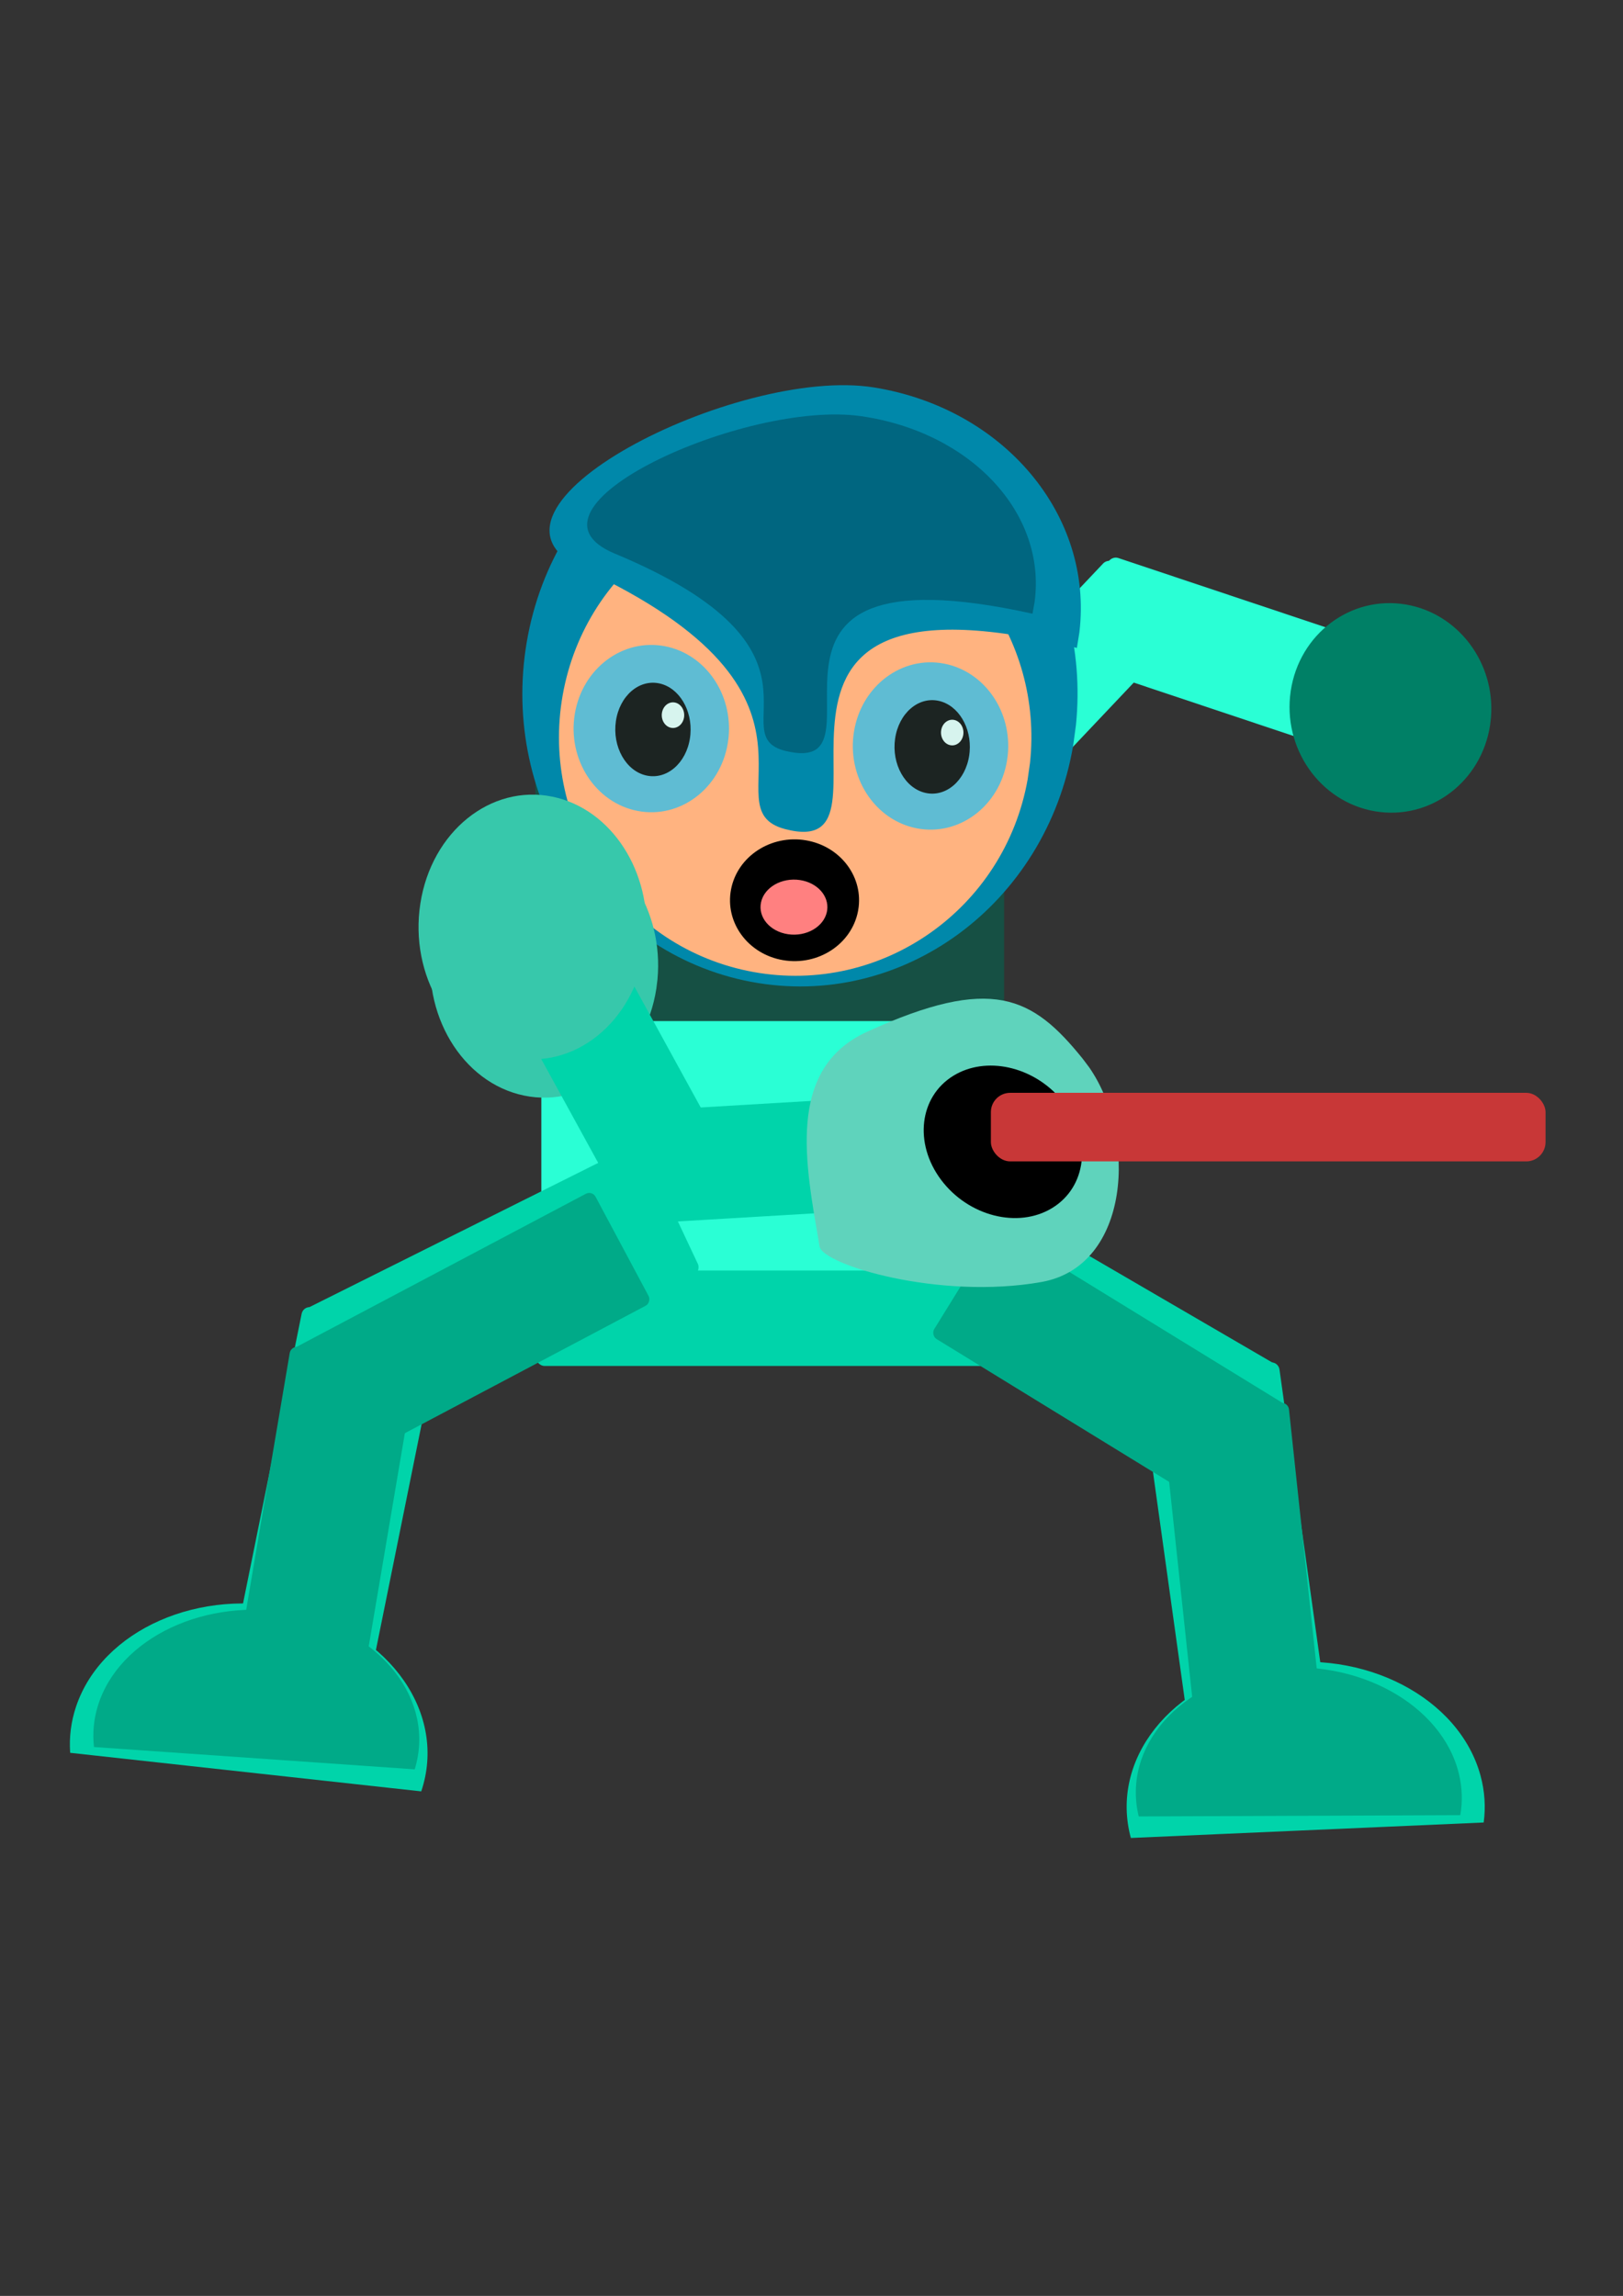
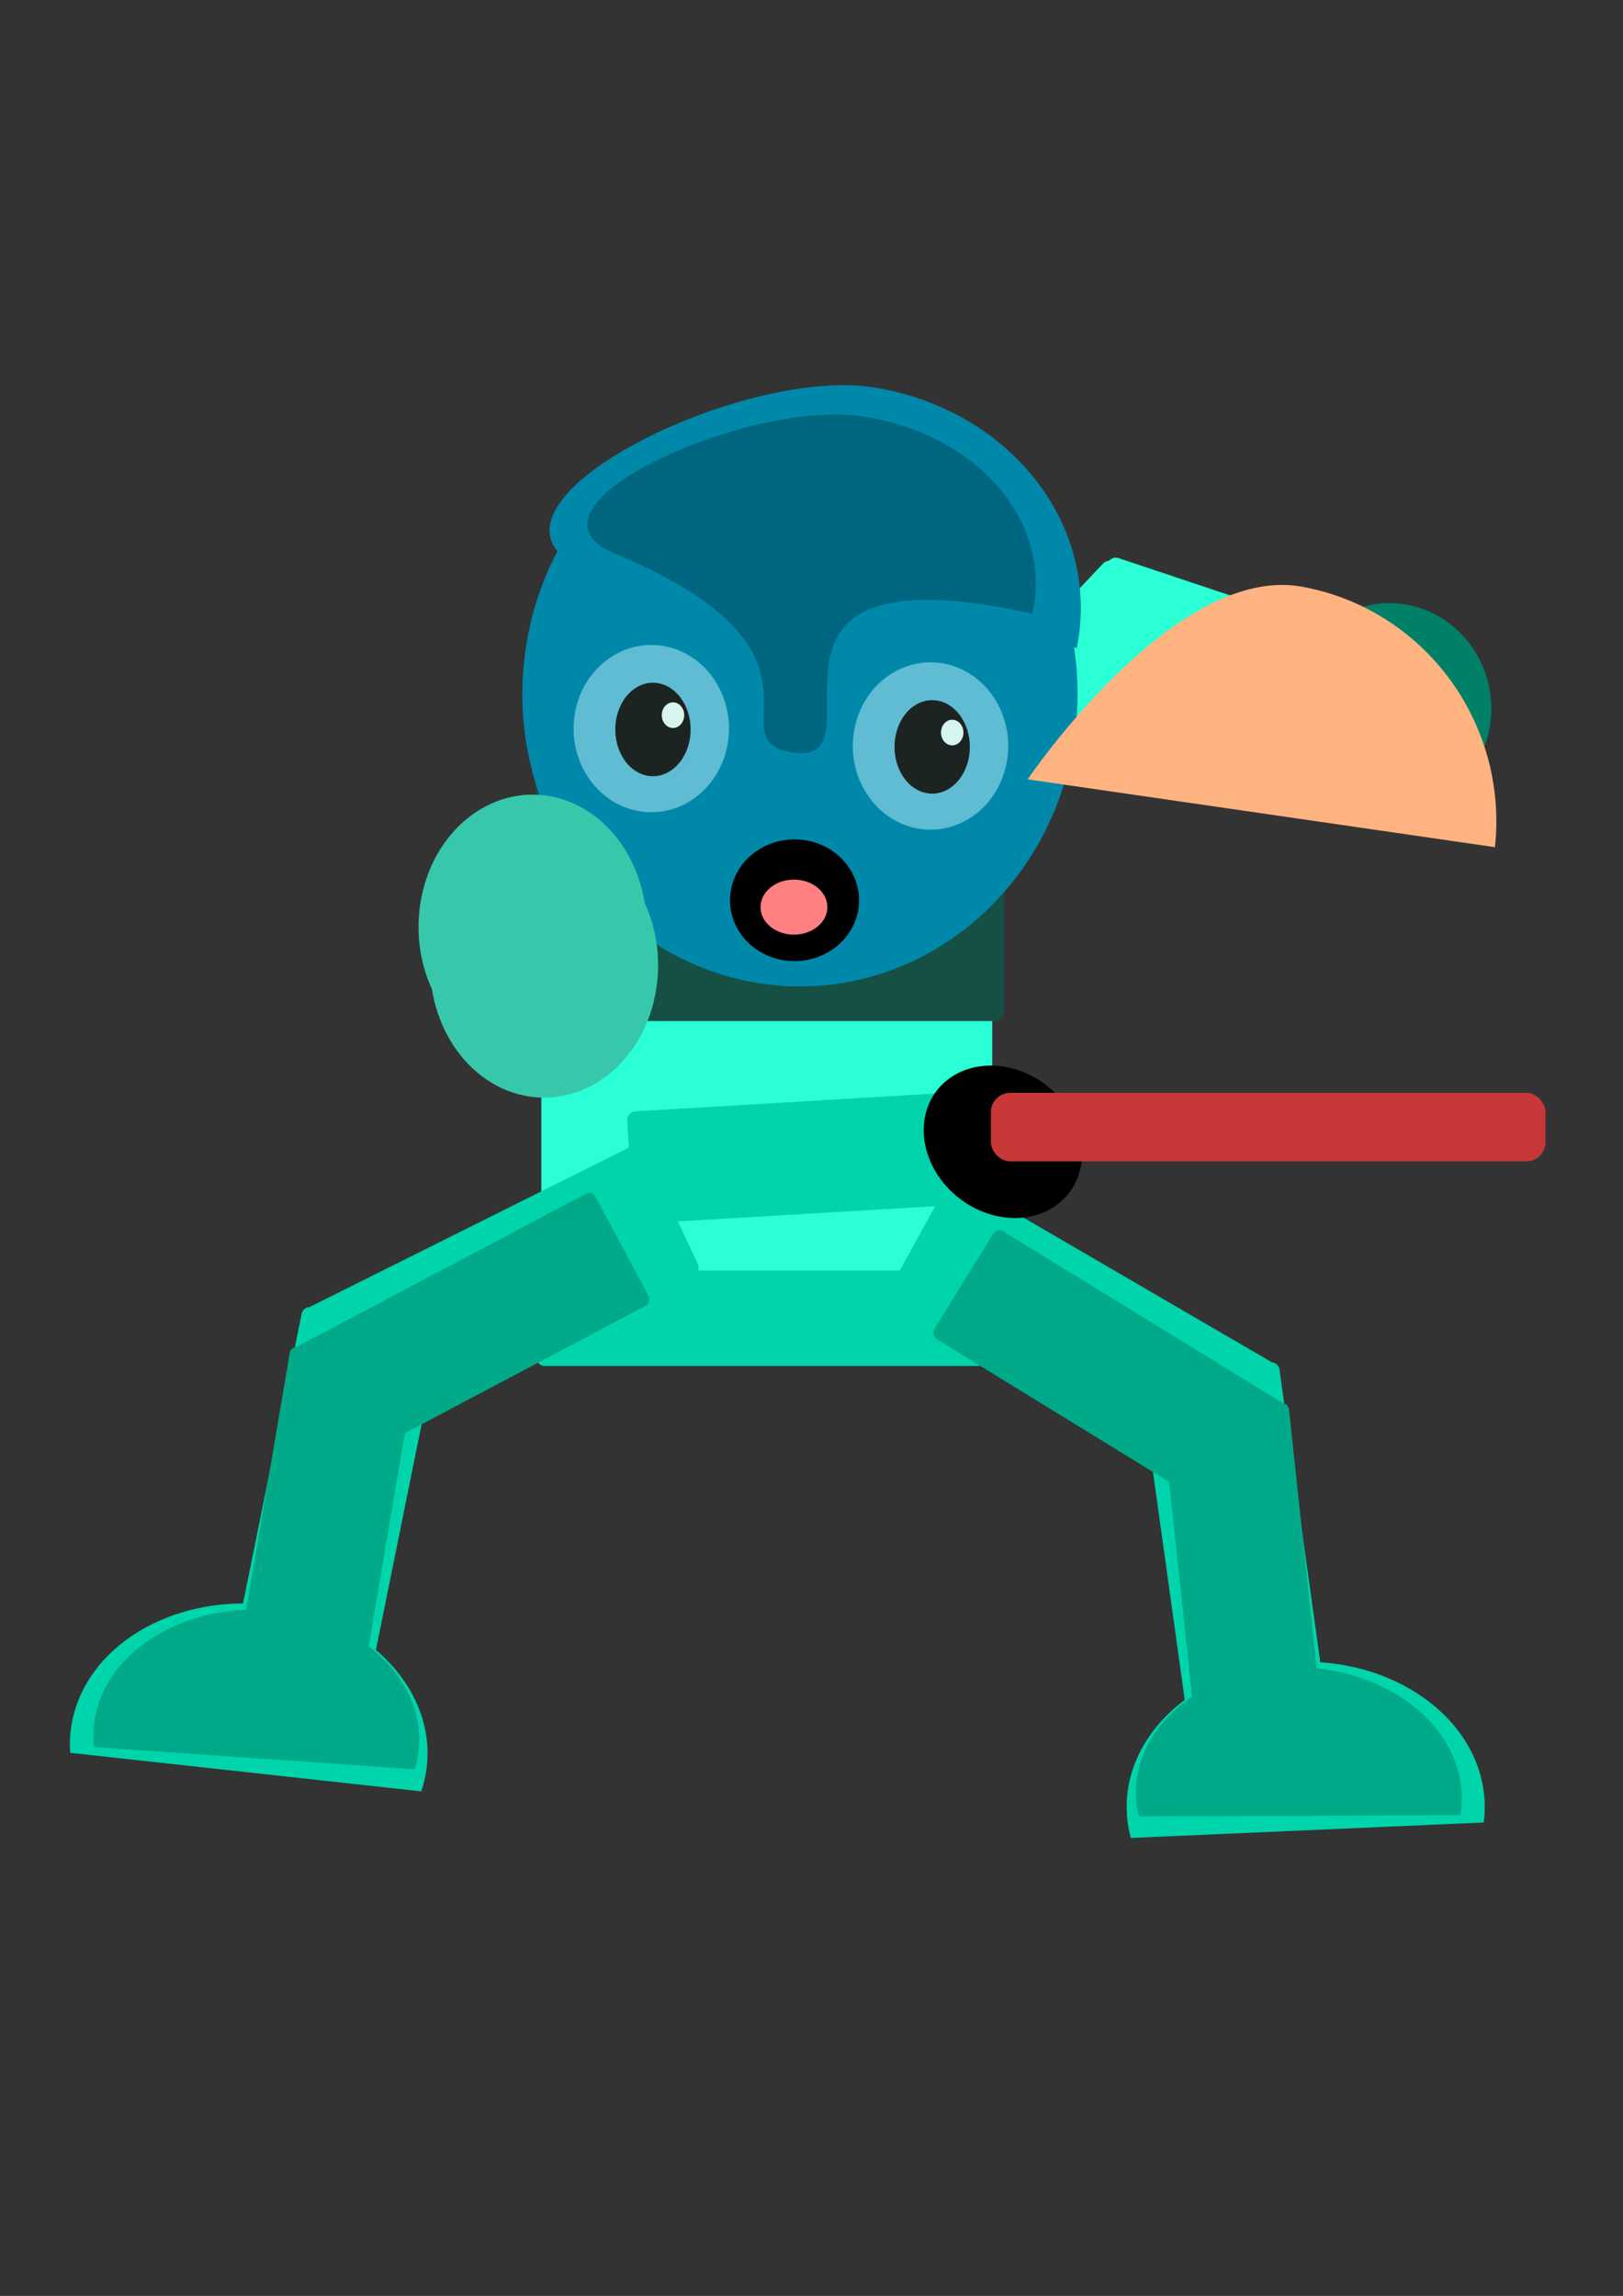
<svg xmlns="http://www.w3.org/2000/svg" id="svg2" viewBox="0 0 744.09 1052.4" version="1.1">
  <rect x="0" y="0" width="744.09" height="1052.4" fill="#333333" stroke="none" />
  <g id="layer1">
    <g id="g4301" transform="matrix(.476 0 0 .494 628.98 261.51)">
      <rect id="rect4082" ry="8.832" height="471.43" width="434.29" y="198.08" x="-800" fill="#2affd5" />
      <rect id="rect4086" ry="8.832" height="282.86" width="451.43" y="135.22" x="-805.71" fill="#165044" />
      <rect id="rect4088" ry="8.832" height="88.571" width="457.14" y="649.51" x="-805.71" fill="#00d4aa" />
      <g id="g4144" transform="matrix(.856 0 0 .849 -299.78 417.51)">
        <g id="g4112" fill="#00d4aa">
          <rect id="rect4090" ry="8.832" transform="rotate(29.491)" height="157.14" width="422.86" y="208.18" x="-22.994" />
          <rect id="rect4090-3" ry="8.818" transform="matrix(.142 .99 -.993 .116 0 0)" height="156.9" width="382.15" y="-189.66" x="398.75" />
          <path id="path4110" d="m-858.18 4.907c-23.834-85.543 44.934-170.1 153.6-188.86 108.66-18.763 216.07 35.373 239.91 120.92 4.667 16.75 5.852 33.986 3.508 51.035" transform="translate(937.14 888.57)" />
        </g>
        <g id="g4112-6" fill="#0a8" transform="matrix(.91 .034 -.033 .88 45.42 80.987)">
          <rect id="rect4090-9" ry="8.832" transform="rotate(29.491)" height="157.14" width="422.86" y="208.18" x="-22.994" />
          <rect id="rect4090-3-4" ry="8.818" transform="matrix(.142 .99 -.993 .116 0 0)" height="156.9" width="382.15" y="-189.66" x="398.75" />
          <path id="path4110-8" d="m-858.18 4.907c-23.834-85.543 44.934-170.1 153.6-188.86 108.66-18.763 216.07 35.373 239.91 120.92 4.667 16.75 5.852 33.986 3.508 51.035" transform="translate(937.14 888.57)" />
        </g>
      </g>
      <g id="g4144-1" transform="matrix(-.854 -.054 -.054 .848 -799.99 379.43)">
        <g id="g4112-5" fill="#00d4aa">
          <rect id="rect4090-0" ry="8.832" transform="rotate(29.491)" height="157.14" width="422.86" y="208.18" x="-22.994" />
          <rect id="rect4090-3-0" ry="8.818" transform="matrix(.142 .99 -.993 .116 0 0)" height="156.9" width="382.15" y="-189.66" x="398.75" />
          <path id="path4110-5" d="m-858.18 4.907c-23.834-85.543 44.934-170.1 153.6-188.86 108.66-18.763 216.07 35.373 239.91 120.92 4.667 16.75 5.852 33.986 3.508 51.035" transform="translate(937.14 888.57)" />
        </g>
        <g id="g4112-6-5" fill="#0a8" transform="matrix(.91 .034 -.033 .88 45.42 80.987)">
          <rect id="rect4090-9-0" ry="8.832" transform="rotate(29.491)" height="157.14" width="422.86" y="208.18" x="-22.994" />
          <rect id="rect4090-3-4-1" ry="8.818" transform="matrix(.142 .99 -.993 .116 0 0)" height="156.9" width="382.15" y="-189.66" x="398.75" />
          <path id="path4110-8-9" d="m-858.18 4.907c-23.834-85.543 44.934-170.1 153.6-188.86 108.66-18.763 216.07 35.373 239.91 120.92 4.667 16.75 5.852 33.986 3.508 51.035" transform="translate(937.14 888.57)" />
        </g>
      </g>
      <g id="g3838-7" transform="matrix(1.063 -.017 .026 1.063 -623.49 -638.09)">
        <g id="g3757-1-3" fill="#2affd5" transform="matrix(-.624 .545 -.494 -.565 614.95 683.29)">
          <rect id="rect3737-4-1" ry="9.581" transform="rotate(62.359)" height="122.86" width="354.29" y="-128.08" x="28.143" />
          <rect id="rect3737-2-9-8" ry="9.581" transform="matrix(-.998 .062 -.062 -.998 0 0)" height="122.86" width="354.29" y="-346.81" x="-517.28" />
        </g>
        <path id="path3836-2" d="m695.55 733.4c-9.902 55.912-62.626 93.097-117.76 83.055-55.135-10.042-91.804-63.508-81.902-119.42 9.902-55.912 62.626-93.097 117.76-83.055 52.429 9.549 88.642 58.6 82.91 112.3" fill="#008066" transform="matrix(.901 0 0 .889 48.725 93.741)" />
      </g>
      <g id="g3844-0-2" transform="matrix(1.114 0 0 1.131 130.22 -407.17)">
        <path id="path3598-0-2" d="m-196.67 573.13c-32.496 169.29-205.52 281.88-386.46 251.47-180.94-30.404-301.27-192.29-268.78-361.58 32.496-169.29 205.52-281.88 386.46-251.47 172.06 28.912 290.89 177.43 272.08 340.03" fill="#08a" transform="matrix(.721 0 0 .771 -233.39 61.662)" />
-         <path id="path3604-8-2" d="m-331.95 596.12c-20.92 112.6-132.31 187.49-248.79 167.26-116.48-20.223-193.95-127.9-173.03-240.5s132.31-187.49 248.79-167.26c110.77 19.231 187.27 118.01 175.16 226.17" fill="#ffb380" transform="matrix(.953 0 0 .945 -98.189 -31.992)" />
+         <path id="path3604-8-2" d="m-331.95 596.12s132.31-187.49 248.79-167.26c110.77 19.231 187.27 118.01 175.16 226.17" fill="#ffb380" transform="matrix(.953 0 0 .945 -98.189 -31.992)" />
        <path id="path3606-8-3" fill="#08a" d="m-371.99 423.52c-335.15-78.246-137.52 177.32-252.29 148.63-68.341-17.084 62.395-109.04-175.46-213.7-111.12-48.895 134.17-166.6 252.29-148.63 112.32 17.088 189.9 104.86 177.62 200.97" />
        <path id="path3606-1-3-0" fill="#006680" d="m-410.36 395.45c-283.04-59.333-116.14 134.46-213.06 112.7-57.715-12.955 52.693-82.683-148.18-162.05-93.843-37.076 113.31-126.33 213.06-112.7 94.858 12.958 160.37 79.517 150 152.39" />
        <g id="g3690-51-7" transform="matrix(.485 0 0 .433 -607.26 206.16)">
          <path id="path3679-3-5" d="m357.84 749.06c-13.39 104.06-84.68 173.26-159.23 154.57s-124.12-118.19-110.74-222.25c13.39-104.06 84.68-173.26 159.23-154.57 70.89 17.77 119.85 109.06 112.1 209.01" fill="#5fbcd3" transform="matrix(1.01 0 0 .828 -.893 95.598)" />
          <path id="path3681-4-8" d="m304.66 699.45c-6.555 48.146-41.456 80.167-77.954 71.52-36.498-8.647-60.772-54.687-54.216-102.83 6.555-48.146 41.456-80.167 77.954-71.52 34.707 8.223 58.678 50.461 54.884 96.707" fill="#1c2422" transform="translate(-11.429 5.714)" />
          <path id="path3683-08-3" d="m285.4 652.37c-1.953 13.201-12.349 21.981-23.22 19.61-10.872-2.371-18.102-14.995-16.15-28.196 1.953-13.201 12.349-21.981 23.22-19.61 10.338 2.255 17.479 13.836 16.348 26.516" fill="#d7f4ee" transform="translate(-2.857 14.286)" />
        </g>
        <g id="g3690-5-5-1" transform="matrix(.485 0 0 .433 -848.68 191.88)">
          <path id="path3679-2-4-0" d="m357.84 749.06c-13.39 104.06-84.68 173.26-159.23 154.57s-124.12-118.19-110.74-222.25c13.39-104.06 84.68-173.26 159.23-154.57 70.89 17.77 119.85 109.06 112.1 209.01" fill="#5fbcd3" transform="matrix(1.01 0 0 .828 -.893 95.598)" />
          <path id="path3681-1-7-8" d="m304.66 699.45c-6.555 48.146-41.456 80.167-77.954 71.52-36.498-8.647-60.772-54.687-54.216-102.83 6.555-48.146 41.456-80.167 77.954-71.52 34.707 8.223 58.678 50.461 54.884 96.707" fill="#1c2422" transform="translate(-11.429 5.714)" />
          <path id="path3683-0-0-2" d="m285.4 652.37c-1.953 13.201-12.349 21.981-23.22 19.61-10.872-2.371-18.102-14.995-16.15-28.196 1.953-13.201 12.349-21.981 23.22-19.61 10.338 2.255 17.479 13.836 16.348 26.516" fill="#d7f4ee" transform="translate(-2.857 14.286)" />
        </g>
        <g id="g3726-3-3" transform="matrix(.355 0 0 .304 -259.07 373.59)">
          <path id="path3722-8-3" d="m-851.05 874.26c-15.342 89.304-97.026 148.7-182.45 132.66-85.421-16.039-142.23-101.44-126.89-190.74 15.342-89.304 97.026-148.7 182.45-132.66 81.229 15.252 137.33 93.597 128.45 179.38" />
          <path id="path3724-7-2" fill="#ff8080" d="m-927 876.92c-7.95 40.381-50.277 67.237-94.541 59.984-44.264-7.252-73.702-45.867-65.752-86.248 7.95-40.381 50.277-67.237 94.541-59.984 42.091 6.896 71.163 42.322 66.562 81.109" />
        </g>
      </g>
      <path id="path3735-0-5" d="m-750.12 745.84c-9.623 59.018-60.862 98.269-114.44 87.669-53.582-10.6-89.218-67.036-79.594-126.05 9.623-59.018 60.862-98.269 114.44-87.669 50.953 10.079 86.145 61.855 80.574 118.54" fill="#37c8ab" transform="matrix(1.114 0 0 1.131 146.4 -455.51)" />
      <g id="g3757-2-4" fill="#00d4aa" transform="matrix(.923 0 0 .849 -880.77 321.14)">
-         <rect id="rect3737-1-8" transform="rotate(62.359)" ry="9.581" height="122.86" width="354.29" y="-128.08" x="28.143" />
        <rect id="rect3737-2-3-1" transform="matrix(-.998 .062 -.062 -.998 0 0)" ry="9.581" height="122.86" width="354.29" y="-346.81" x="-517.28" />
      </g>
      <g id="g3807-1-9" transform="matrix(1.025 0 0 .948 39.153 -328.2)">
        <g id="g3761-0-9-3" transform="matrix(.714 -.7 .7 .714 -966.29 173.74)">
-           <path id="path3730-7-5-0" d="m11.856 934.09c-15.063 80.01-108.54 166.31-179.13 118.81-81-54.51-134.99-156.07-124.59-170.83 46.891-66.526 98.688-146.55 179.13-118.81 122.75 42.323 135.09 83.997 126.12 160.66" fill="#5fd3bc" />
          <path id="path3733-1-3-8" d="m-18.223 929.36c-6.694 43.487-42.339 72.409-79.613 64.598-37.275-7.81-62.065-49.395-55.37-92.882 6.694-43.487 42.339-72.409 79.613-64.598 35.445 7.427 59.927 45.577 56.052 87.348" transform="translate(-11.429 14.286)" />
        </g>
      </g>
      <path id="path3735-1-8-1" fill="#37c8ab" transform="matrix(1.114 0 0 1.131 135.26 -491.07)" d="m-750.12 745.84c-9.623 59.018-60.862 98.269-114.44 87.669-53.582-10.6-89.218-67.036-79.594-126.05 9.623-59.018 60.862-98.269 114.44-87.669 50.953 10.079 86.145 61.855 80.574 118.54" />
    </g>
    <rect id="rect4356" ry="8.832" height="31.429" width="254.29" y="500.93" x="454.29" fill="#c83737" />
  </g>
</svg>